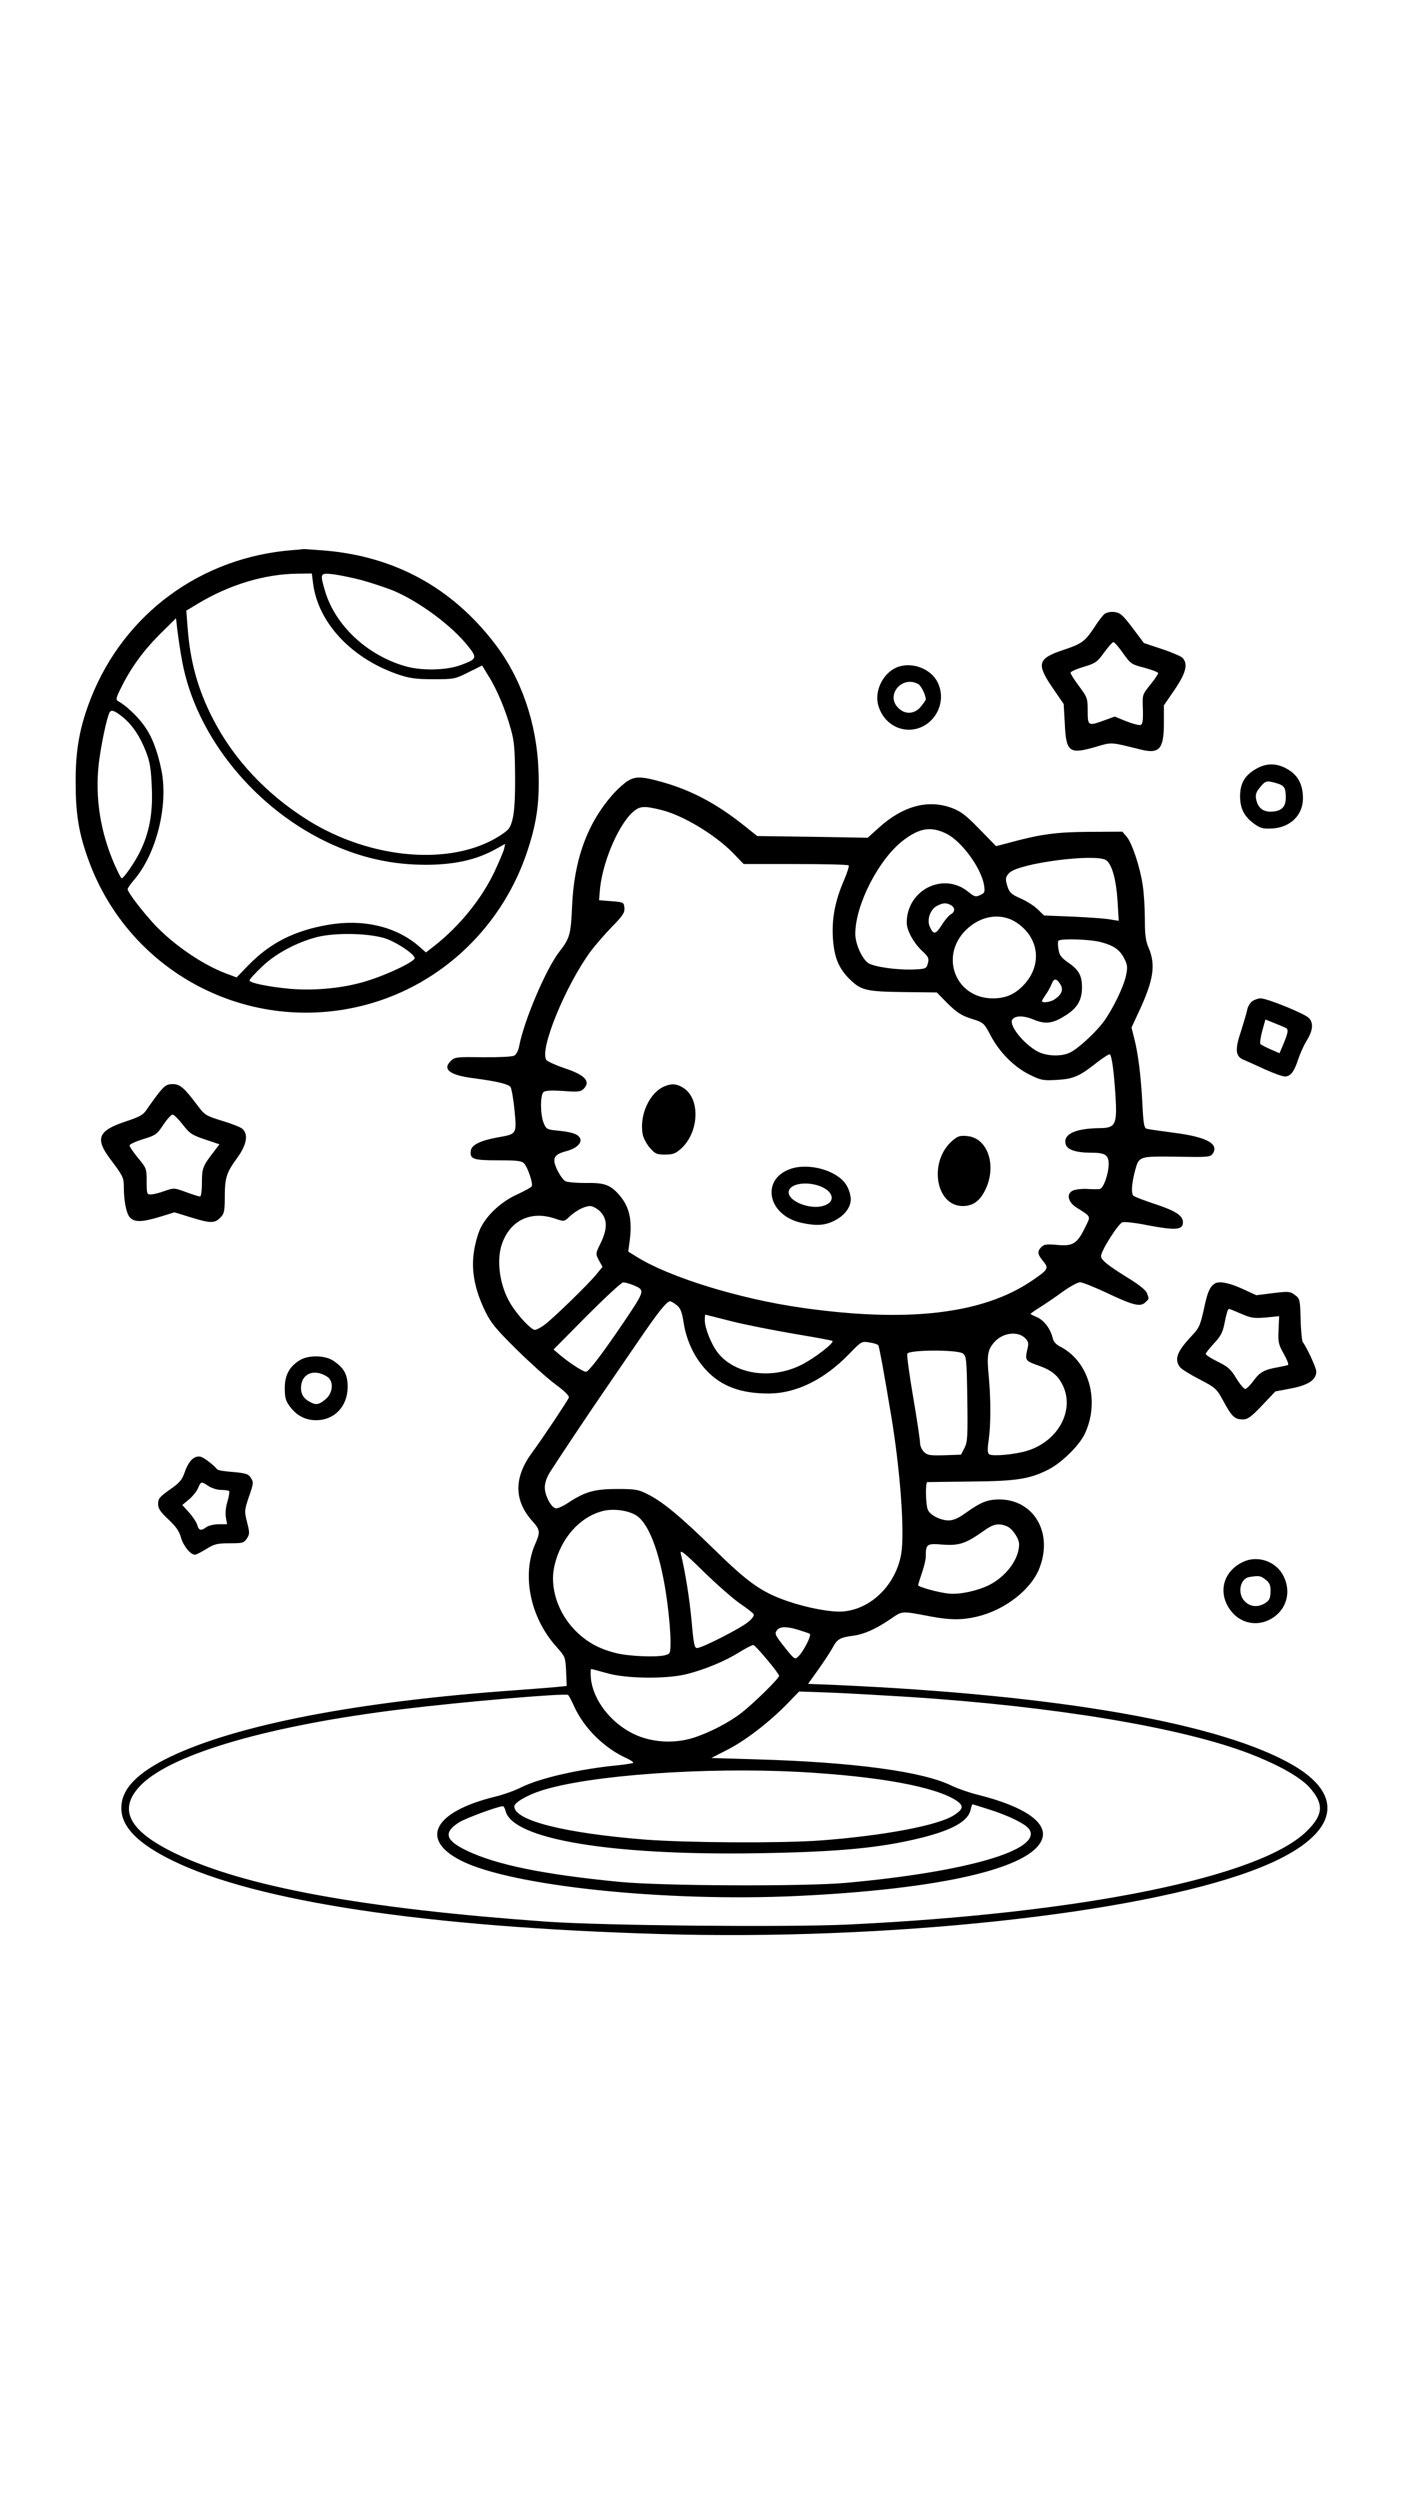
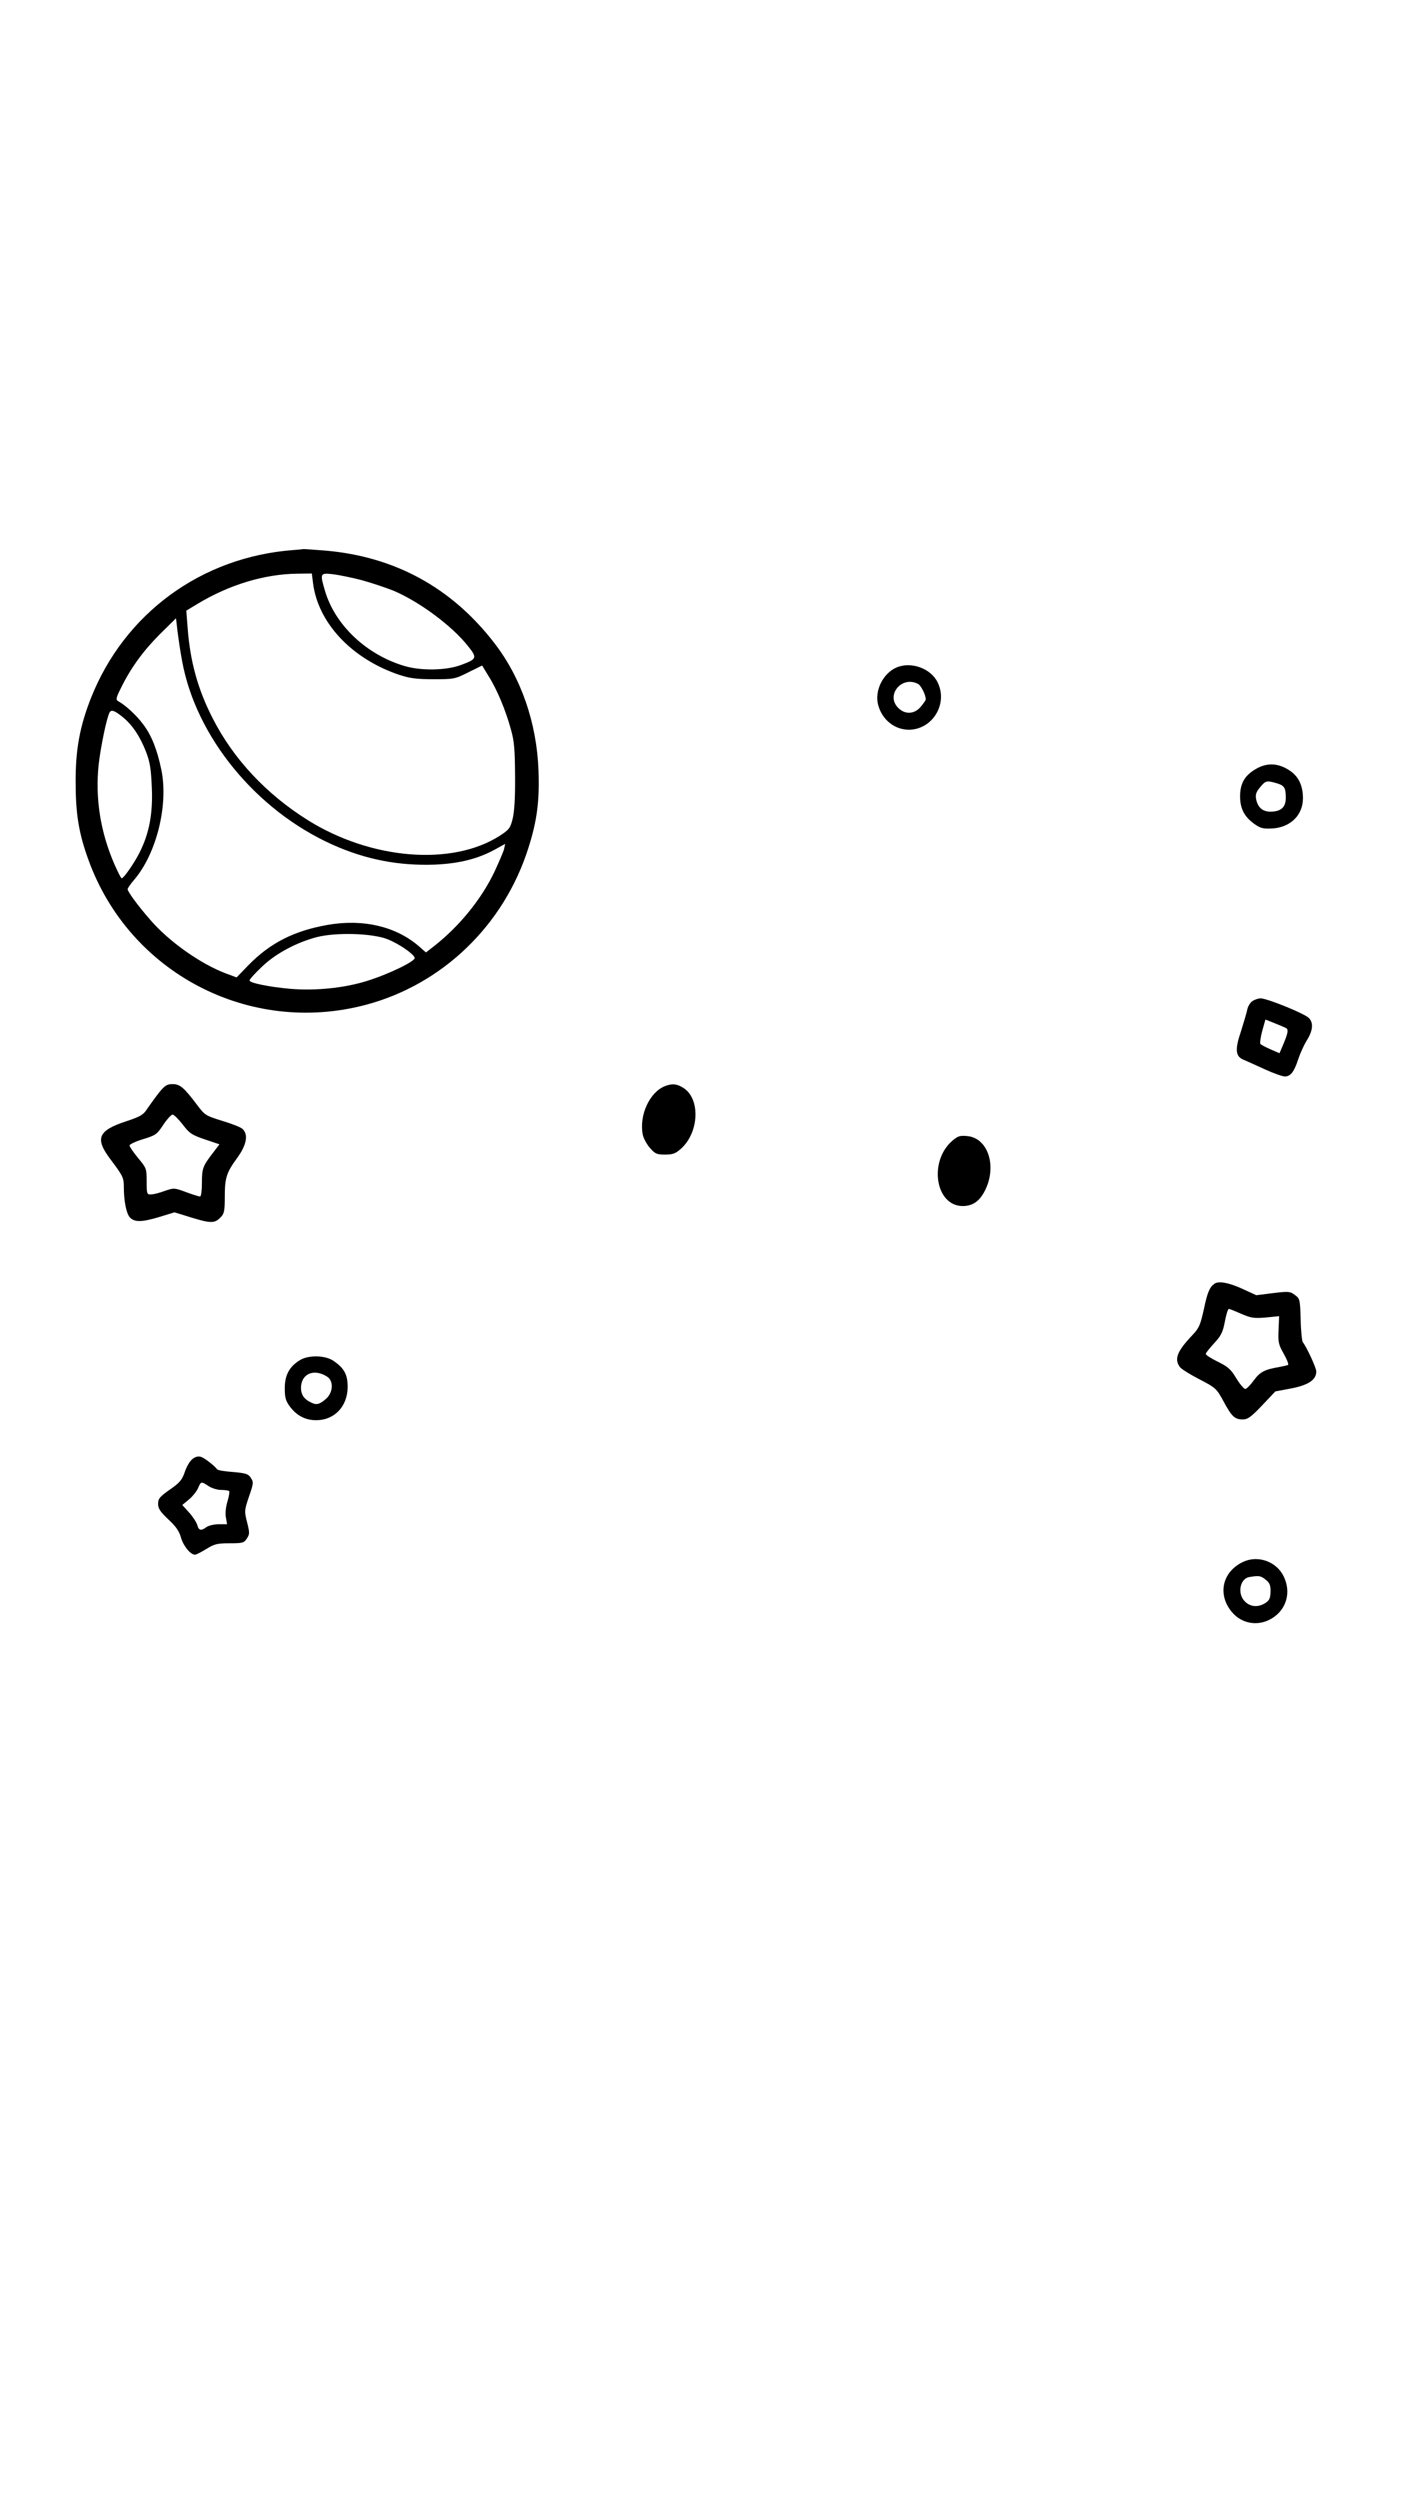
<svg xmlns="http://www.w3.org/2000/svg" version="1.0" width="736pt" height="1312pt" viewBox="0 0 736 1312" preserveAspectRatio="xMidYMid meet">
  <g transform="translate(0,1312) scale(0.1,-0.1)" fill="#000000" stroke="none">
    <path d="M1540 10233 c-482 -36 -887 -332 -1063 -778 -58 -148 -80 -267 -80 -435 0 -171 16 -273 68 -415 215 -592 844 -921 1455 -759 403 107 726 418 854 824 45 140 59 248 53 405 -9 250 -91 488 -232 670 -223 290 -521 453 -885 485 -63 5 -117 9 -120 8 -3 -1 -25 -3 -50 -5z m103 -171 c25 -210 203 -400 453 -484 55 -18 91 -23 180 -23 106 0 113 1 182 36 l73 36 34 -56 c44 -69 90 -180 117 -279 18 -63 21 -107 22 -247 1 -114 -4 -188 -13 -223 -12 -49 -19 -57 -68 -89 -251 -160 -676 -125 -1008 83 -217 136 -389 320 -497 531 -79 153 -120 301 -133 478 l-7 90 58 35 c167 101 352 157 525 159 l76 1 6 -48z m256 13 c51 -14 125 -39 166 -55 135 -57 306 -183 391 -290 51 -64 49 -69 -41 -102 -77 -27 -204 -29 -290 -4 -201 59 -366 215 -419 395 -27 92 -26 95 43 87 32 -4 100 -18 150 -31z m-943 -424 c72 -398 388 -784 789 -964 176 -79 350 -112 539 -105 130 6 229 31 323 84 l45 25 -6 -28 c-4 -15 -27 -68 -50 -118 -68 -143 -183 -285 -315 -389 l-45 -35 -34 30 c-121 106 -293 147 -480 115 -178 -31 -304 -95 -419 -213 l-61 -63 -54 20 c-134 50 -301 168 -399 282 -64 73 -119 148 -119 161 0 5 15 27 34 49 118 138 181 393 143 578 -22 106 -52 182 -96 239 -33 45 -92 100 -131 121 -13 7 -11 17 14 67 51 105 117 196 204 283 l86 85 8 -70 c5 -38 15 -108 24 -154z m-315 -292 c52 -41 94 -103 126 -186 21 -55 26 -91 30 -188 6 -135 -14 -239 -63 -337 -27 -55 -84 -137 -95 -138 -4 0 -20 33 -38 73 -74 170 -102 348 -83 525 11 95 43 250 58 274 9 14 25 9 65 -23z m1392 -1168 c59 -23 137 -76 144 -98 6 -17 -136 -86 -252 -122 -119 -37 -270 -52 -400 -41 -113 10 -215 31 -215 44 0 6 29 38 64 71 72 70 183 129 291 157 101 25 287 20 368 -11z" />
-     <path d="M5799 9898 c-9 -7 -31 -35 -49 -63 -54 -82 -68 -93 -167 -126 -136 -45 -144 -73 -56 -201 l57 -83 6 -107 c7 -148 24 -159 169 -116 78 23 72 23 221 -14 106 -28 130 -3 130 138 l0 92 57 83 c60 89 71 135 40 167 -9 8 -57 29 -109 46 l-93 31 -60 80 c-53 70 -66 80 -96 83 -19 2 -41 -3 -50 -10z m97 -207 c40 -56 45 -59 113 -76 39 -11 71 -23 71 -28 0 -5 -18 -32 -40 -59 -45 -57 -43 -50 -40 -140 1 -50 -2 -69 -12 -73 -7 -3 -41 6 -75 19 l-61 25 -53 -19 c-87 -32 -89 -31 -89 49 0 66 -2 71 -45 129 -25 33 -45 65 -45 71 0 6 31 20 69 31 63 19 72 26 107 75 22 30 44 55 49 55 6 -1 29 -27 51 -59z" />
    <path d="M4705 9616 c-70 -31 -115 -122 -95 -196 21 -78 86 -130 162 -130 123 1 205 135 151 247 -35 75 -141 113 -218 79z m115 -86 c15 -8 40 -57 40 -81 0 -4 -12 -21 -26 -38 -33 -40 -83 -43 -119 -6 -67 67 20 171 105 125z" />
    <path d="M6600 9088 c-64 -35 -90 -77 -90 -148 0 -66 24 -110 80 -148 29 -20 44 -23 93 -20 93 7 157 71 157 158 0 67 -23 115 -70 146 -57 38 -114 42 -170 12z m99 -78 c43 -12 51 -24 51 -77 0 -50 -25 -73 -81 -73 -41 0 -66 22 -75 66 -4 24 0 37 21 62 29 35 34 36 84 22z" />
-     <path d="M3295 9021 c-16 -10 -48 -38 -70 -62 -139 -152 -212 -348 -222 -599 -6 -143 -12 -165 -65 -233 -71 -90 -188 -365 -213 -500 -4 -21 -15 -42 -26 -48 -11 -5 -81 -9 -164 -8 -128 2 -147 1 -165 -16 -51 -46 -12 -78 115 -94 121 -16 182 -30 195 -46 5 -7 15 -61 21 -121 12 -128 13 -126 -90 -144 -88 -16 -135 -39 -139 -68 -7 -46 11 -52 143 -52 104 0 124 -3 137 -17 20 -23 48 -108 39 -120 -3 -5 -37 -24 -76 -42 -82 -37 -156 -105 -191 -174 -14 -27 -30 -84 -36 -127 -15 -98 4 -198 58 -310 31 -64 56 -94 165 -202 71 -70 163 -153 205 -184 48 -35 74 -61 70 -70 -7 -17 -136 -211 -192 -287 -97 -131 -97 -252 1 -361 41 -46 42 -57 15 -119 -72 -163 -27 -386 110 -539 48 -54 48 -55 52 -131 l3 -76 -60 -6 c-33 -3 -125 -10 -205 -16 -833 -59 -1463 -181 -1815 -349 -177 -85 -260 -172 -258 -272 1 -97 88 -185 268 -273 440 -216 1335 -350 2564 -386 1182 -35 2488 104 3100 331 435 160 522 375 225 552 -375 221 -1222 371 -2400 424 l-152 6 55 77 c30 42 63 93 74 113 23 44 38 53 102 62 61 7 123 35 200 87 66 45 54 45 212 15 102 -19 164 -20 244 -1 148 35 287 144 329 258 70 185 -32 356 -211 357 -63 0 -99 -14 -182 -74 -35 -25 -61 -36 -85 -36 -46 0 -103 31 -111 61 -10 34 -11 139 -1 140 4 0 106 2 227 3 240 2 310 13 407 62 71 36 163 126 193 189 80 171 23 378 -127 456 -25 12 -38 28 -42 47 -11 47 -45 92 -81 108 -19 8 -35 16 -35 18 0 2 24 19 53 37 28 18 82 54 118 81 37 26 77 48 89 48 12 0 80 -27 149 -60 132 -62 169 -71 195 -44 19 18 19 16 7 47 -6 16 -44 46 -103 82 -103 64 -138 92 -138 112 0 29 92 173 113 178 12 3 69 -3 127 -15 153 -29 190 -26 190 15 0 35 -39 60 -148 96 -53 17 -103 37 -111 42 -14 12 -11 64 9 138 19 70 22 71 217 68 158 -3 176 -2 188 14 38 53 -30 90 -205 112 -69 9 -132 18 -141 21 -13 4 -17 28 -22 133 -8 148 -22 261 -43 342 l-14 56 39 84 c77 165 89 245 51 334 -16 37 -20 69 -20 151 0 58 -5 138 -11 177 -14 96 -56 222 -84 255 l-23 27 -174 -1 c-174 -1 -257 -12 -431 -60 l-58 -15 -87 89 c-73 75 -97 93 -147 112 -124 45 -255 10 -380 -103 l-60 -54 -290 5 -290 4 -65 52 c-156 125 -297 197 -466 240 -80 21 -112 20 -149 -3z m180 -153 c111 -28 277 -128 370 -222 l59 -61 272 0 c150 0 275 -3 279 -7 4 -3 -7 -37 -23 -75 -47 -108 -65 -198 -60 -300 6 -103 28 -160 83 -217 64 -64 87 -70 286 -73 l177 -2 58 -59 c48 -47 71 -62 124 -79 64 -20 65 -21 101 -89 46 -87 123 -165 205 -205 59 -29 70 -31 141 -27 89 5 120 19 211 91 35 27 66 47 69 43 10 -10 21 -94 29 -218 9 -149 0 -168 -79 -169 -131 -1 -196 -31 -183 -83 7 -30 53 -46 134 -46 74 0 92 -12 92 -59 0 -53 -28 -131 -48 -132 -10 -1 -40 -1 -69 1 -28 1 -61 -3 -73 -10 -33 -17 -23 -59 20 -87 81 -52 77 -43 46 -106 -41 -85 -65 -99 -146 -91 -55 5 -69 3 -83 -11 -23 -23 -21 -38 9 -74 31 -38 28 -44 -59 -103 -257 -175 -652 -221 -1207 -142 -330 47 -699 161 -870 269 l-42 26 7 52 c16 117 -1 189 -63 255 -43 45 -74 55 -170 53 -46 0 -92 4 -103 9 -22 12 -59 80 -59 108 0 25 16 38 66 51 52 14 83 45 68 69 -13 21 -41 30 -117 38 -55 5 -60 8 -73 40 -18 43 -19 148 0 163 9 7 42 9 102 5 77 -6 92 -4 107 10 40 40 9 74 -101 110 -44 15 -86 34 -93 42 -41 49 101 395 234 574 23 30 72 87 109 125 58 59 68 75 66 100 -3 29 -4 30 -68 35 l-65 5 3 40 c9 145 93 348 173 422 38 33 58 35 154 11z m1494 -124 c80 -40 182 -180 197 -270 5 -36 4 -41 -21 -52 -23 -11 -30 -9 -64 19 -131 104 -321 7 -321 -164 0 -40 36 -106 81 -148 33 -31 37 -39 30 -65 -7 -27 -11 -29 -64 -32 -92 -5 -221 13 -250 34 -33 24 -67 101 -67 152 0 154 124 395 254 493 85 64 144 73 225 33z m838 -139 c31 -22 53 -103 60 -219 l6 -99 -44 7 c-24 5 -112 11 -196 15 l-152 6 -33 32 c-18 18 -58 43 -89 57 -45 19 -59 31 -68 57 -15 44 -14 56 8 78 51 51 454 103 508 66z m-816 -235 c24 -14 24 -36 0 -49 -10 -6 -32 -31 -47 -56 -32 -50 -43 -52 -62 -11 -18 36 0 91 36 111 33 17 47 18 73 5z m351 -96 c111 -78 128 -212 41 -314 -49 -56 -99 -80 -171 -80 -193 0 -280 216 -145 355 80 82 192 98 275 39z m438 -99 c68 -18 100 -41 123 -88 16 -32 17 -44 8 -88 -13 -60 -69 -175 -117 -241 -42 -57 -133 -141 -176 -162 -43 -22 -120 -20 -167 3 -74 38 -156 139 -137 169 13 22 59 23 111 1 63 -26 101 -22 168 21 63 39 87 81 87 148 0 63 -17 92 -75 132 -33 23 -44 37 -48 66 -4 20 -4 41 -1 46 8 13 165 9 224 -7z m-215 -219 c19 -28 10 -55 -27 -80 -22 -16 -68 -22 -68 -10 0 3 9 18 20 34 11 15 24 39 30 54 12 32 25 33 45 2z m-2414 -1195 c38 -39 39 -90 2 -166 -27 -55 -27 -55 -9 -90 l19 -34 -31 -38 c-39 -49 -226 -231 -273 -266 -20 -15 -43 -27 -51 -27 -19 0 -86 71 -124 131 -60 95 -80 230 -49 320 44 125 152 176 279 133 47 -16 48 -16 74 9 35 33 81 57 110 57 13 0 37 -13 53 -29z m173 -386 c64 -27 65 -25 -58 -207 -109 -160 -176 -248 -190 -248 -15 0 -86 46 -136 88 l-34 29 174 176 c96 96 182 176 191 176 9 1 33 -6 53 -14z m228 -105 c20 -15 28 -35 37 -93 15 -95 57 -183 118 -248 79 -85 182 -123 328 -123 145 0 294 74 424 209 63 65 65 66 105 59 23 -3 44 -10 47 -15 5 -9 27 -127 69 -379 46 -279 70 -604 51 -716 -28 -161 -157 -290 -306 -302 -61 -5 -189 19 -290 54 -139 48 -207 97 -388 274 -177 173 -270 250 -352 290 -43 22 -64 25 -155 25 -118 0 -169 -14 -258 -73 -29 -19 -59 -32 -67 -28 -25 9 -55 69 -55 109 0 23 10 53 27 80 38 60 207 314 292 437 40 58 118 172 174 254 103 151 147 206 165 206 5 0 21 -9 34 -20z m289 -85 c76 -19 224 -48 330 -66 107 -18 196 -34 199 -37 11 -10 -98 -94 -166 -127 -158 -78 -350 -48 -438 68 -33 44 -66 127 -66 167 0 17 1 30 3 30 1 0 63 -16 138 -35z m1538 -86 c19 -18 22 -28 16 -53 -15 -66 -14 -68 53 -92 73 -25 107 -53 133 -109 60 -130 -27 -289 -187 -339 -63 -20 -183 -31 -201 -19 -9 6 -10 25 -3 73 12 83 12 218 0 343 -10 105 -5 135 33 176 43 46 118 55 156 20z m-324 -83 c18 -13 20 -31 23 -237 3 -201 1 -228 -15 -259 l-18 -35 -87 -3 c-77 -2 -90 0 -108 18 -11 11 -20 32 -20 46 0 15 -16 123 -36 240 -20 117 -34 220 -31 229 9 21 263 22 292 1z m-1713 -851 c70 -47 130 -216 162 -463 9 -68 16 -155 16 -193 0 -66 -1 -69 -27 -76 -45 -13 -195 -6 -261 11 -88 22 -152 58 -210 116 -93 93 -137 227 -112 339 33 147 133 260 257 291 56 13 132 3 175 -25z m1942 -55 c29 -11 66 -64 66 -95 0 -77 -66 -167 -155 -213 -63 -32 -157 -52 -215 -46 -56 6 -160 35 -160 44 0 4 9 33 20 65 11 32 20 70 20 84 0 68 5 71 89 64 86 -6 121 5 215 72 50 36 77 42 120 25z m-1397 -408 c34 -23 65 -47 69 -54 4 -7 -6 -23 -27 -40 -38 -33 -244 -138 -270 -138 -13 0 -18 22 -28 138 -11 121 -34 265 -57 357 -6 25 14 10 122 -96 71 -69 157 -144 191 -167z m306 -137 c26 -8 52 -17 58 -20 11 -7 -34 -96 -62 -121 -16 -15 -20 -12 -64 43 -57 71 -61 79 -45 98 16 19 52 19 113 0z m-166 -156 c35 -41 63 -79 63 -85 0 -13 -129 -140 -195 -192 -67 -53 -175 -108 -258 -134 -102 -31 -219 -23 -310 21 -121 58 -214 179 -225 292 -2 27 -2 49 2 49 3 0 41 -10 83 -22 101 -29 312 -31 417 -5 95 24 202 68 277 115 35 22 69 39 74 38 6 -1 38 -36 72 -77z m738 -195 c766 -49 1440 -161 1797 -299 152 -59 263 -122 312 -176 77 -86 74 -143 -13 -229 -243 -242 -1177 -432 -2406 -491 -323 -15 -1283 -6 -1585 15 -964 69 -1585 183 -1947 357 -252 121 -309 237 -178 365 167 162 676 309 1365 393 317 39 854 85 872 75 4 -3 18 -29 32 -60 53 -116 159 -220 277 -273 22 -10 37 -21 32 -24 -4 -2 -39 -8 -78 -12 -206 -20 -412 -68 -509 -116 -33 -17 -95 -39 -137 -49 -322 -79 -399 -224 -178 -336 263 -133 1072 -218 1769 -185 750 36 1223 145 1280 297 33 86 -90 172 -333 233 -49 12 -110 34 -138 47 -150 76 -515 125 -1029 140 l-236 7 86 44 c94 48 221 146 315 243 l60 62 170 -6 c94 -4 274 -14 400 -22z m-570 -394 c420 -23 718 -78 828 -152 37 -26 34 -43 -13 -74 -82 -55 -372 -109 -705 -134 -208 -15 -704 -12 -922 5 -422 34 -683 100 -683 174 0 20 68 60 145 84 252 80 855 123 1350 97z m1007 -200 c101 -33 185 -75 202 -102 66 -107 -325 -222 -959 -280 -216 -20 -972 -17 -1195 5 -398 39 -642 89 -798 163 -115 55 -126 96 -41 150 34 21 204 84 229 84 4 0 11 -11 14 -25 37 -148 548 -234 1321 -222 432 7 648 28 865 82 162 41 242 87 255 145 4 17 8 30 11 30 2 0 45 -14 96 -30z" />
    <path d="M3490 7419 c-80 -32 -135 -152 -116 -253 4 -20 21 -52 38 -71 27 -31 36 -35 79 -35 40 0 55 5 83 30 97 86 104 265 12 321 -34 21 -58 23 -96 8z" />
    <path d="M5002 7135 c-129 -108 -92 -345 52 -345 52 0 88 25 116 80 65 127 18 275 -90 287 -40 4 -50 1 -78 -22z" />
-     <path d="M4167 6990 c-176 -45 -146 -249 44 -289 75 -16 120 -13 169 12 60 30 93 80 85 127 -11 59 -38 93 -96 123 -61 31 -141 42 -202 27z m124 -91 c86 -26 102 -89 28 -109 -70 -19 -179 25 -179 72 0 40 76 59 151 37z" />
    <path d="M6574 7865 c-12 -8 -24 -29 -27 -47 -4 -18 -19 -69 -33 -113 -32 -94 -28 -130 14 -147 15 -6 65 -29 111 -50 46 -21 94 -38 106 -38 30 0 49 25 70 90 10 30 29 72 42 94 36 56 40 98 13 124 -26 24 -218 102 -252 102 -13 0 -33 -7 -44 -15z m178 -141 c12 -8 10 -25 -13 -80 l-22 -52 -46 20 c-25 11 -50 24 -54 28 -4 4 0 34 9 68 l17 61 50 -20 c28 -11 55 -23 59 -25z" />
    <path d="M837 7388 c-19 -24 -46 -61 -61 -83 -23 -36 -35 -44 -113 -70 -149 -49 -166 -90 -83 -200 64 -85 70 -96 70 -142 0 -77 13 -142 32 -163 25 -26 64 -25 159 4 l75 23 94 -29 c99 -30 119 -29 150 5 17 17 20 35 20 101 0 104 8 130 64 207 50 68 61 123 30 153 -8 9 -57 28 -107 43 -87 27 -92 30 -131 82 -70 93 -91 111 -130 111 -29 0 -40 -7 -69 -42z m122 -170 c36 -47 48 -55 116 -78 l77 -26 -35 -46 c-53 -69 -57 -81 -57 -157 0 -39 -4 -71 -10 -71 -5 0 -38 10 -73 23 -62 23 -64 23 -113 6 -27 -10 -59 -18 -71 -18 -22 -1 -23 3 -23 68 0 67 -1 70 -45 123 -25 30 -45 60 -45 66 0 6 32 21 71 33 66 20 73 25 106 75 20 30 42 54 49 54 7 0 31 -24 53 -52z" />
    <path d="M6375 6382 c-25 -18 -37 -46 -55 -133 -18 -81 -25 -99 -58 -134 -83 -87 -99 -128 -68 -170 7 -10 53 -39 102 -64 86 -45 90 -48 127 -116 43 -80 59 -95 101 -95 26 0 44 13 101 73 l70 74 85 16 c90 18 130 45 130 89 0 19 -51 129 -71 154 -4 5 -10 59 -11 119 -3 104 -4 109 -30 128 -25 19 -33 20 -115 10 l-88 -11 -74 34 c-70 32 -124 42 -146 26z m142 -158 c51 -22 66 -24 128 -19 l70 7 -3 -71 c-3 -64 -1 -77 27 -126 17 -30 27 -56 23 -59 -4 -2 -25 -7 -47 -11 -76 -13 -100 -25 -133 -70 -18 -25 -38 -45 -45 -45 -7 0 -28 25 -47 56 -28 47 -44 61 -97 87 -35 17 -63 35 -63 41 0 5 20 30 43 55 37 40 46 57 57 114 7 37 16 67 21 67 5 0 34 -12 66 -26z" />
    <path d="M1574 5981 c-55 -34 -79 -78 -79 -147 0 -51 5 -67 28 -98 36 -47 81 -70 137 -70 96 0 165 73 165 175 0 65 -18 98 -75 137 -43 29 -131 31 -176 3z m144 -87 c35 -23 31 -85 -9 -118 -34 -29 -50 -32 -82 -14 -32 16 -46 39 -47 71 -1 76 67 107 138 61z" />
    <path d="M1009 5461 c-13 -10 -30 -40 -39 -67 -14 -41 -26 -56 -78 -92 -54 -38 -62 -48 -62 -75 0 -25 11 -41 54 -82 40 -37 57 -62 66 -95 13 -45 50 -90 74 -90 6 0 33 14 59 30 42 26 57 30 122 30 69 0 76 2 91 25 15 23 15 30 1 86 -15 58 -14 62 10 134 24 69 25 76 10 98 -13 21 -26 25 -93 31 -43 3 -80 9 -84 14 -16 21 -68 61 -86 66 -14 4 -30 0 -45 -13z m86 -141 c17 -11 46 -20 66 -20 20 0 38 -3 42 -6 3 -3 -1 -28 -9 -55 -9 -29 -12 -63 -8 -84 l6 -35 -44 0 c-24 0 -53 -7 -64 -15 -28 -21 -41 -18 -48 10 -4 14 -23 44 -43 66 l-36 40 35 29 c19 16 41 43 48 60 15 35 16 36 55 10z" />
    <path d="M6525 4922 c-109 -52 -135 -171 -58 -263 52 -62 137 -76 207 -35 79 46 106 138 65 222 -38 79 -136 113 -214 76z m119 -93 c20 -15 26 -29 26 -57 0 -43 -7 -55 -37 -71 -35 -18 -72 -13 -98 14 -41 40 -26 120 24 128 51 8 59 7 85 -14z" />
  </g>
</svg>